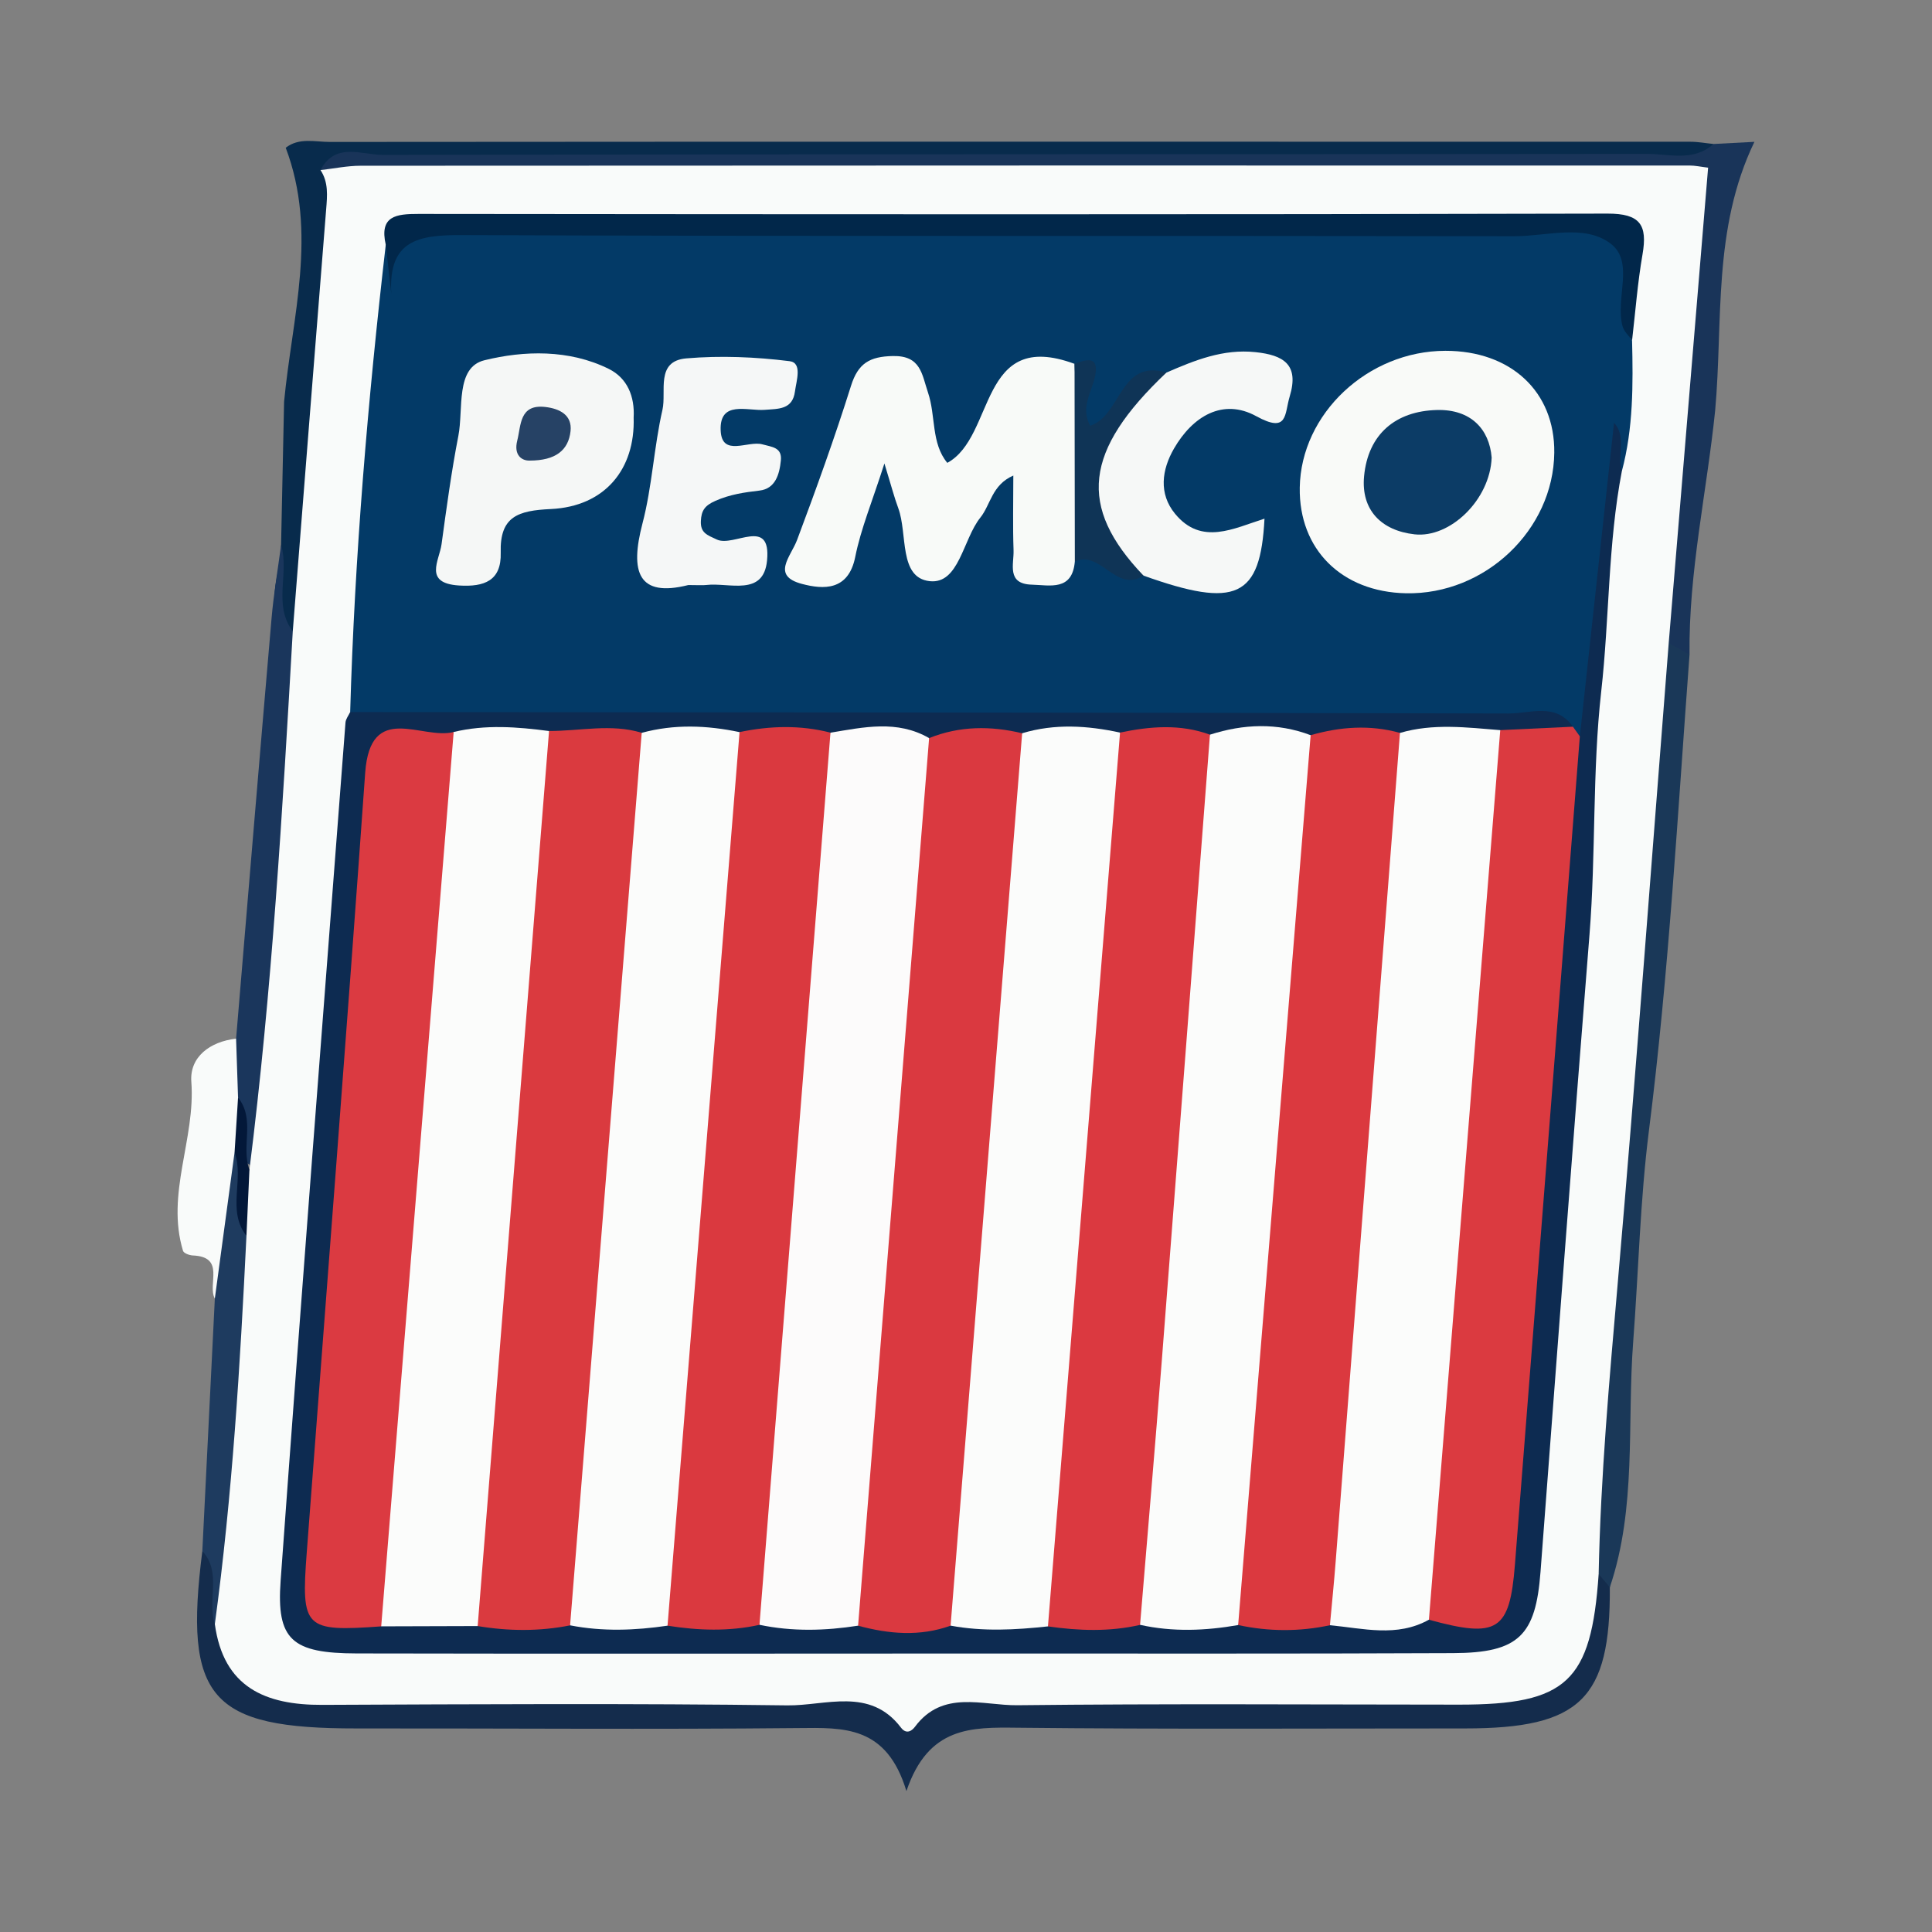
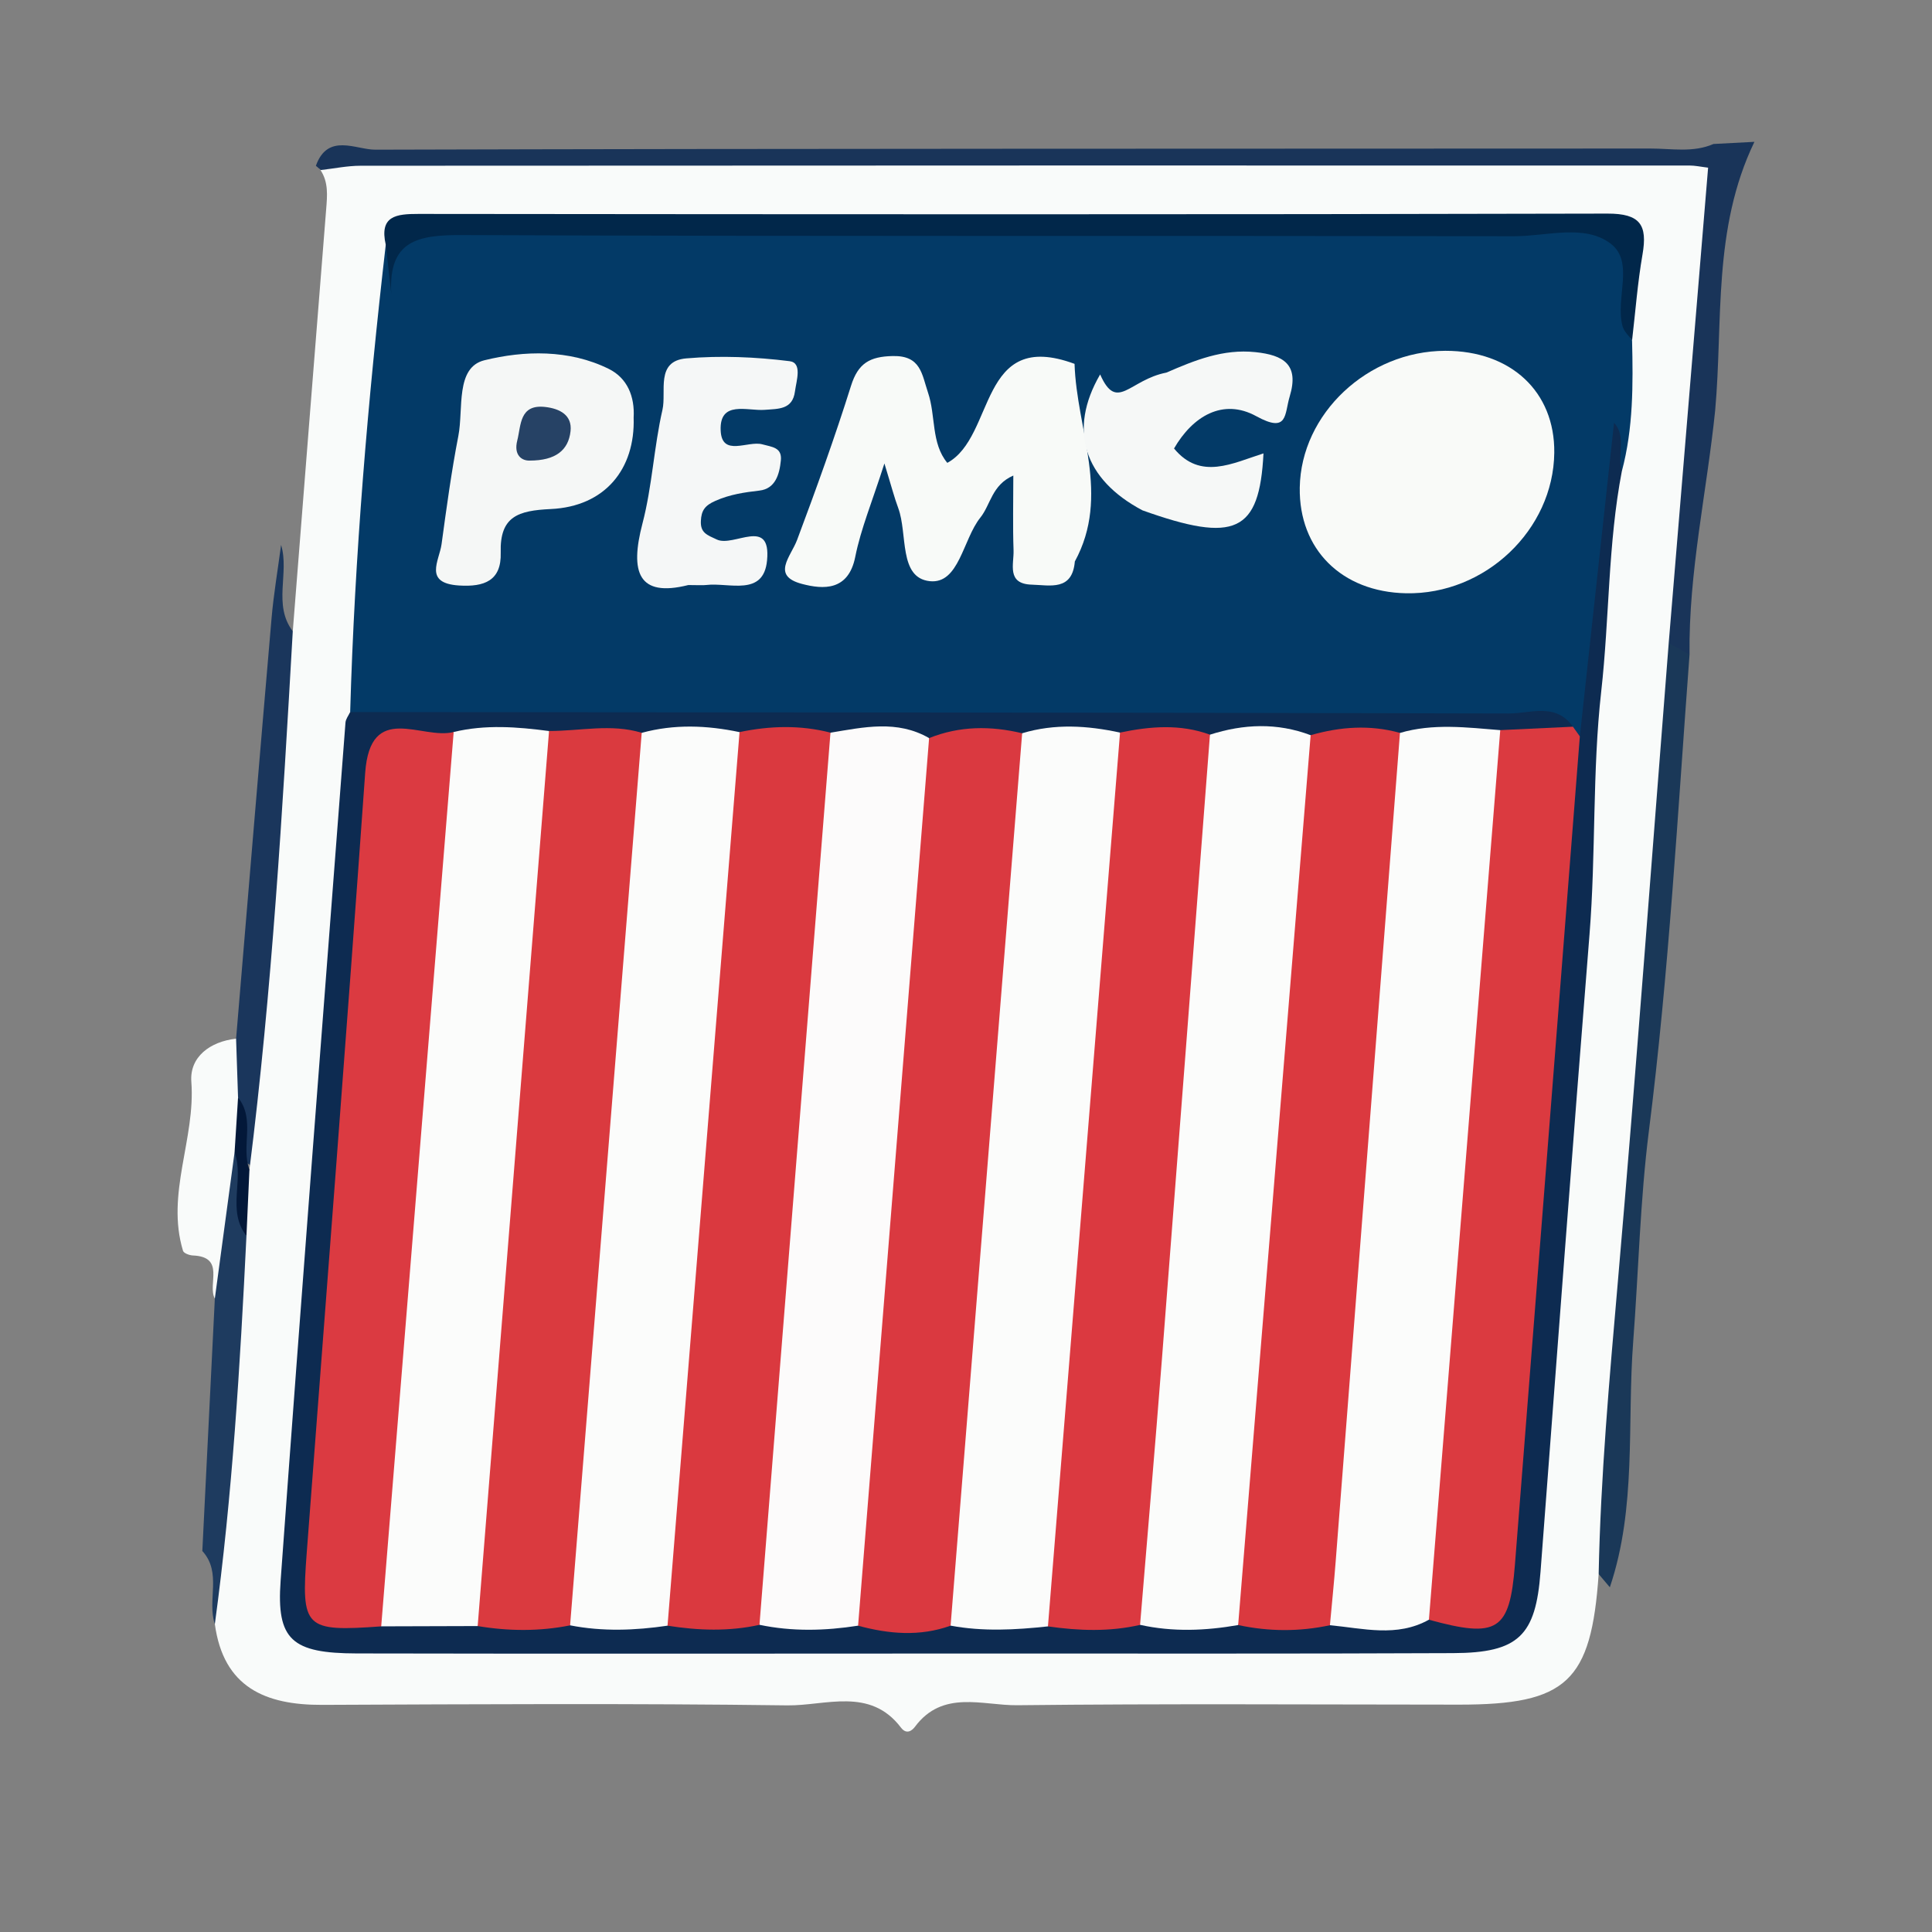
<svg xmlns="http://www.w3.org/2000/svg" version="1.0" id="Layer_1" x="0px" y="0px" width="200px" height="200px" viewBox="0 0 200 200" enable-background="new 0 0 200 200" xml:space="preserve">
  <rect x="0" y="0" width="200" height="200" fill="#808080" stroke="none" />
  <rect x="-15.562" y="57.287" display="none" fill="none" width="231.125" height="85.426" />
  <g>
-     <path fill="#142C4C" d="M166.65,164.314c0.064,11.568-3.055,14.613-14.99,14.613c-15.444-0.001-30.889,0.092-46.331-0.074   c-4.763-0.051-9.227-0.159-11.497,6.56c-2.05-6.8-6.501-6.571-11.195-6.524c-15.242,0.151-30.486,0.023-45.73,0.038   c-15.16,0.015-17.901-3.119-15.962-18.365c3.93,1.087,2.021,4.773,3.186,7.093c1.441,5.537,5.525,6.747,10.584,6.734   c15.402-0.039,30.805-0.052,46.207,0.009c3.961,0.016,8.062-0.536,11.612,1.986c0.49,0.348,1.055,0.745,1.622,0.482   c10.925-5.066,22.475-1.585,33.707-2.398c6.766-0.49,13.597,0,20.396-0.111c10.929-0.179,12.484,1.005,16.608-11.062   C166.161,162.411,166.838,162.609,166.65,164.314z" />
    <path fill="#193459" d="M177.38,14.905c1.372-0.072,2.743-0.144,4.237-0.222c-4.345,9.019-3.233,18.549-4.063,27.802   c-0.865,8.427-2.756,16.746-2.653,25.274c-1.877,0.286-2.828-0.776-3.431-2.35c-0.269-11.234,1.224-22.358,2.395-33.485   c1.353-12.865,1.573-12.843-11.153-12.844c-40.085-0.002-80.17,0.021-120.255-0.037c-3.325-0.005-6.886,0.712-9.757-1.881   c1.233-3.443,4.149-1.662,6.153-1.667c44.003-0.127,88.006-0.089,132.009-0.119C173.034,15.374,175.265,15.828,177.38,14.905z" />
-     <path fill="#082B4C" d="M177.38,14.905c-2.068,1.862-4.593,1.02-6.901,1.023c-43.623,0.054-87.245,0.017-130.868,0.105   c-2.153,0.004-4.898-1.362-6.433,1.574c1.797,0.971,2.53,2.655,2.349,4.501c-1.297,13.247-1.205,26.611-3.331,39.786   c-0.223,1.38-0.632,2.723-1.801,3.667c-3.563-2.606-1.19-6.053-1.298-9.149c0.104-4.942,0.208-9.884,0.312-14.826   c0.829-8.743,3.504-17.474,0.169-26.291c1.39-1.082,3.046-0.6,4.566-0.601c46.949-0.036,93.898-0.031,140.847-0.02   C175.789,14.675,176.584,14.825,177.38,14.905z" />
    <path fill="#1A3858" d="M172.745,66.569c0.719,0.397,1.437,0.794,2.156,1.191c-1.233,16.468-2.134,32.94-4.214,49.368   c-0.896,7.077-1.07,14.539-1.62,21.777c-0.643,8.461,0.377,17.144-2.417,25.409c-0.386-0.456-0.772-0.912-1.158-1.369   c-1.75-1.463-1.876-3.498-1.712-5.497c1.392-16.927,2.245-33.897,3.913-50.8c1.118-11.337,1.399-22.743,2.927-34.041   C170.91,70.46,170.804,68.146,172.745,66.569z" />
    <path fill="#1A365C" d="M29.099,56.411c0.882,2.915-0.874,6.186,1.21,8.938c1.774,1.428,1.968,3.476,1.809,5.457   c-1.247,15.505-2.63,31-3.697,46.52c-0.097,1.406-0.581,2.742-1.896,3.564c-3.553-1.343-1.95-4.966-3.249-7.31   c-0.41-2.17-0.397-4.265,1.164-6.057c1.216-14.483,2.415-28.968,3.665-43.449C28.325,61.51,28.761,58.965,29.099,56.411z" />
    <path fill="#F9FBFA" d="M24.439,107.523c0.068,2.033,0.136,4.065,0.204,6.098c0.661,2.022,0.41,4.071,0.179,6.121   c-0.177,3.119,0.287,6.238,0.017,9.352c-0.181,2.091,0.064,4.434-2.598,5.335c-0.806-1.458,1.151-4.324-2.284-4.464   c-0.354-0.014-0.936-0.233-1.011-0.479c-1.793-5.909,1.307-11.588,0.861-17.498C19.613,109.42,21.735,107.823,24.439,107.523z" />
    <path fill="#1E3B5F" d="M22.24,134.428c0.681-5.044,1.361-10.089,2.042-15.133c2.087,2.71,1.6,6.169,2.691,9.173   c0.536,12.264-1.604,24.361-2.333,36.547c-0.084,1.405-0.764,2.721-2.399,3.113c-0.826-2.455,0.761-5.324-1.296-7.568   C21.377,151.85,21.809,143.139,22.24,134.428z" />
    <path fill="#F9FBFA" d="M22.241,168.129c1.811-13.339,2.615-26.76,3.272-40.193c-0.524-2.313-1.023-4.625,0.309-6.855   c2.331-18.51,3.422-37.12,4.486-55.731c1.149-14.559,2.293-29.119,3.456-43.678c0.113-1.411,0.252-2.801-0.585-4.064   c1.384-0.157,2.767-0.449,4.151-0.45c45.853-0.028,91.706-0.029,137.559-0.024c0.586,0,1.173,0.132,1.934,0.223   c-1.363,16.45-2.721,32.831-4.078,49.211c-1.738,22.048-3.356,44.106-5.267,66.139c-0.873,10.071-1.782,20.128-1.985,30.237   c-0.77,11.164-3.299,13.525-14.461,13.52c-15.242-0.007-30.486-0.108-45.726,0.061c-3.579,0.04-7.716-1.638-10.594,2.235   c-0.242,0.326-0.837,0.882-1.446,0.08c-3.209-4.228-7.807-2.248-11.768-2.3c-16.041-0.213-32.088-0.12-48.132-0.052   C27.457,176.514,23.133,174.666,22.241,168.129z" />
    <path fill="#031839" d="M25.822,121.081c-0.103,2.285-0.206,4.57-0.309,6.855c-2.07-2.644-0.201-5.849-1.23-8.641   c0.12-1.892,0.24-3.783,0.36-5.675C26.466,115.881,24.923,118.674,25.822,121.081z" />
    <path fill="#033A67" d="M36.249,73.713c0.467-16.182,1.832-32.296,3.684-48.372c2.464-1.949,5.294-2.175,8.342-2.17   c37.305,0.065,74.61,0.037,111.914,0.047c9.031,0.002,9.086,0.082,8.258,9.147c-0.093,1.013-0.117,1.998,0.504,2.879   c0.109,4.545,0.131,9.083-1.056,13.526c-0.388-0.234-0.395-0.736-0.716-1.017c-0.359,8.928-2.113,17.726-2.47,26.654   c-0.043,1.079-0.433,1.919-1.643,2.141c-0.714-0.125-1.386-0.333-2.05-0.612c-2.774-0.672-5.584-0.423-8.372-0.425   c-35.763-0.019-71.526,0.013-107.288-0.054C42.265,75.451,38.888,76.333,36.249,73.713z" />
    <path fill="#0D2B51" d="M163.545,76.228c1.18-10.825,2.361-21.65,3.54-32.466c1.322,1.447,0.286,3.37,0.809,5.007   c-1.444,7.523-1.282,15.216-2.136,22.809c-0.929,8.255-0.542,16.76-1.212,25.148c-1.758,21.997-3.406,44.004-5.074,66.008   c-0.498,6.578-2.26,8.367-9.037,8.397c-16.459,0.073-32.918,0.038-49.377,0.041c-21.377,0.005-42.753,0.036-64.13-0.009   c-6.721-0.014-8.323-1.401-7.878-7.533c2.146-29.617,4.448-59.223,6.714-88.831c0.029-0.373,0.316-0.725,0.483-1.087   c39.981,0.031,79.963,0.041,119.944,0.147c2.222,0.006,4.863-1.159,6.635,1.367c-2.578,3.052-5.938,1.228-8.974,1.457   c-2.889-0.041-5.777,0.044-8.664-0.027c-3.203-0.185-6.358,0.548-9.552,0.533c-3.408-0.658-6.83-0.619-10.262-0.168   c-3.159-0.169-6.313-0.475-9.483-0.376c-2.84,0.06-5.683-0.052-8.52,0.123c-3.728-0.018-7.443,0.291-11.165,0.53   c-3.192-0.552-6.408-0.734-9.645-0.613c-3.395-0.007-6.787,0.156-10.178,0.021c-3.055,0.054-6.111,0.078-9.164-0.034   c-3.974,0.078-7.949,0.362-11.925,0.025c-2.673-0.017-5.345,0.063-8.016,0.067c-7.481,1.308-7.283,1.324-7.929,8.975   c-2.065,24.479-3.618,48.996-5.625,73.478c-0.515,6.279,0.121,7.17,6.402,8.007c2.812-0.111,5.62-0.033,8.429-0.043   c3.572,0.11,7.145-0.142,10.715,0.044c3.22-0.095,6.44-0.114,9.66,0.002c3.219-0.097,6.437-0.11,9.655,0   c3.22-0.097,6.44-0.105,9.66-0.041c3.577,0.083,7.157-0.157,10.733,0.043c2.861-0.106,5.722-0.045,8.584-0.047   c3.571,0.112,7.145-0.14,10.716,0.045c3.201-0.087,6.403-0.116,9.603,0.006c3.168-0.067,6.338-0.113,9.505,0.017   c3.832,0.062,7.644-0.243,11.452-0.644c4.409,0.411,5.873-1.982,6.339-6.006c1.768-15.26,1.866-30.643,3.562-45.905   c1.234-11.099,1.491-22.273,2.518-33.387C161.436,79.4,161.183,77.197,163.545,76.228z" />
    <path fill="#01274A" d="M168.951,35.243c-0.336-0.485-0.832-0.926-0.982-1.463c-0.795-2.852,1.268-6.661-1.237-8.561   c-2.707-2.053-6.599-0.762-9.958-0.767c-36.32-0.06-72.64,0.031-108.96-0.117c-4.543-0.019-7.616,0.544-7.311,6.054   c-0.189-1.683-0.379-3.366-0.568-5.048c-0.684-3.004,1.081-3.198,3.398-3.196c41.023,0.041,82.047,0.071,123.07-0.033   c3.404-0.009,4.156,1.181,3.63,4.221C169.522,29.277,169.299,32.271,168.951,35.243z" />
    <path fill="#DB3A40" d="M155.305,75.583c2.508-0.118,5.016-0.237,7.523-0.355c0.238,0.333,0.477,0.667,0.716,1.001   c-2.237,28.582-4.463,57.163-6.719,85.743c-0.542,6.87-1.804,7.644-8.906,5.701c-1.966-3.55-1.419-7.439-1.094-11.137   c2.199-25.006,4.078-50.036,5.991-75.064C152.989,79.215,153.523,77.142,155.305,75.583z" />
    <path fill="#F8FAF8" d="M111.267,58.123c-0.262,3.073-2.547,2.457-4.463,2.4c-2.632-0.078-1.83-2.128-1.881-3.564   c-0.088-2.494-0.024-4.994-0.024-7.73c-2.23,0.974-2.342,3.018-3.409,4.346c-1.817,2.261-2.2,6.918-5.246,6.587   c-3.234-0.352-2.269-4.9-3.258-7.565c-0.409-1.1-0.702-2.243-1.432-4.619c-1.274,3.987-2.441,6.77-3.019,9.67   c-0.705,3.537-3.306,3.381-5.507,2.801c-3.23-0.851-1.164-2.817-0.509-4.566c1.976-5.271,3.891-10.572,5.577-15.941   c0.737-2.348,1.946-3.034,4.327-3.085c2.913-0.062,3.002,1.882,3.646,3.787c0.819,2.423,0.308,5.237,1.997,7.272   c5.018-2.727,3.18-13.94,13.172-10.25C111.451,44.484,114.987,51.298,111.267,58.123z" />
    <path fill="#F9FAF8" d="M149.617,36.316c6.799-0.012,11.349,4.241,11.281,10.544c-0.085,8.002-7.17,14.721-15.348,14.555   c-6.663-0.135-11.099-4.547-10.999-10.939C134.673,42.832,141.59,36.33,149.617,36.316z" />
    <path fill="#F5F7F6" d="M65.595,43.232c0.168,5.327-2.967,9.198-8.566,9.463c-3.385,0.16-5.303,0.749-5.195,4.518   c0.083,2.905-1.698,3.564-4.32,3.397c-3.703-0.236-2.039-2.562-1.805-4.271c0.512-3.751,1.02-7.509,1.741-11.223   c0.541-2.784-0.327-7.076,2.696-7.822c4.085-1.008,8.763-1.145,12.879,0.896C64.942,39.141,65.721,41.046,65.595,43.232z" />
-     <path fill="#F6F8F7" d="M120.746,38.571c2.942-1.278,5.87-2.472,9.224-2.117c2.898,0.307,4.54,1.274,3.541,4.581   c-0.559,1.85-0.156,3.865-3.46,2.051c-3.459-1.9-6.588,0.008-8.515,3.341c-1.277,2.209-1.606,4.674,0.104,6.756   c2.741,3.335,6.08,1.509,9.26,0.509c-0.417,8.181-2.931,9.326-12.528,5.895c-6.033-3.189-7.738-8.303-4.381-14.071   C115.627,42.706,116.892,39.314,120.746,38.571z" />
+     <path fill="#F6F8F7" d="M120.746,38.571c2.942-1.278,5.87-2.472,9.224-2.117c2.898,0.307,4.54,1.274,3.541,4.581   c-0.559,1.85-0.156,3.865-3.46,2.051c-3.459-1.9-6.588,0.008-8.515,3.341c2.741,3.335,6.08,1.509,9.26,0.509c-0.417,8.181-2.931,9.326-12.528,5.895c-6.033-3.189-7.738-8.303-4.381-14.071   C115.627,42.706,116.892,39.314,120.746,38.571z" />
    <path fill="#F5F7F7" d="M71.254,60.564c-5.195,1.305-6.067-1.329-4.745-6.376c1.006-3.841,1.182-7.894,2.07-11.774   c0.431-1.887-0.752-5.04,2.471-5.315c3.537-0.302,7.163-0.151,10.689,0.29c1.342,0.168,0.701,2.022,0.554,3.135   c-0.248,1.89-1.706,1.792-3.147,1.903c-1.774,0.136-4.674-1.015-4.543,2.13c0.117,2.796,2.823,1.023,4.318,1.441   c0.986,0.276,2.05,0.305,1.913,1.668c-0.143,1.425-0.56,2.926-2.21,3.118c-1.581,0.184-3.044,0.395-4.549,1.055   c-1.128,0.495-1.469,1.017-1.521,2.09c-0.06,1.241,0.649,1.455,1.66,1.926c1.747,0.813,5.624-2.389,5.192,2.154   c-0.361,3.791-3.933,2.265-6.294,2.549C72.72,60.604,72.316,60.564,71.254,60.564z" />
-     <path fill="#0F3456" d="M120.746,38.571c-8.544,8.089-9.197,13.873-2.374,21.014c-2.847,1.838-4.391-2.658-7.105-1.462   c-0.01-6.82-0.02-13.639-0.03-20.459c1.193-0.447,2.53-0.885,2.142,1.192c-0.318,1.701-1.578,3.273-0.524,5.22   C116.09,43.021,115.894,37.114,120.746,38.571z" />
    <path fill="#FBFCFB" d="M155.305,75.583c-2.461,30.696-4.921,61.391-7.384,92.088c-3.326,1.855-6.806,0.892-10.251,0.57   c-3.302-5.766-0.733-11.821-0.283-17.543c1.818-23.103,3.547-46.22,5.714-69.296c0.186-1.983,0.145-4.038,1.82-5.529   C148.358,74.861,151.834,75.306,155.305,75.583z" />
    <path fill="#FCFBFB" d="M85.966,75.848c3.446-0.568,6.904-1.351,10.214,0.559c2.086,3.999,1.319,8.301,0.909,12.406   c-2.45,24.523-4.024,49.112-5.864,73.681c-0.162,2.163-0.053,4.502-2.392,5.795c-3.409,0.533-6.815,0.623-10.213-0.09   c-2.8-5.388-0.782-11.056-0.317-16.392c2.027-23.268,3.177-46.609,5.744-69.831C84.286,79.815,84.191,77.535,85.966,75.848z" />
    <path fill="#FBFCFB" d="M66.429,75.863c3.37-0.918,6.748-0.784,10.13-0.073c1.967,2.69,1.402,5.721,1.137,8.694   c-2.129,23.901-4.075,47.815-5.713,71.755c-0.284,4.158-0.234,8.438-2.879,12.051c-3.365,0.496-6.729,0.622-10.09-0.036   c-2.01-2.892-1.455-6.14-1.18-9.298c2.13-24.481,4.355-48.953,5.838-73.485C63.876,82.098,64.033,78.64,66.429,75.863z" />
    <path fill="#FBFCFB" d="M128.173,168.225c-3.386,0.593-6.772,0.728-10.155-0.022c-1.809-2.49-1.5-5.353-1.275-8.127   c2.03-24.953,4.441-49.876,6.056-74.864c0.204-3.155,0.412-6.438,2.456-9.16c3.48-1.113,6.955-1.257,10.422,0.054   c2.727,7.528,0.166,15.073-0.3,22.524c-1.161,18.571-2.837,37.117-4.332,55.67C130.661,159.054,130.807,163.931,128.173,168.225z" />
    <path fill="#FBFCFB" d="M49.449,168.329c-3.331,0.01-6.661,0.02-9.992,0.03c-1.915-3.796-1.388-7.899-1.04-11.816   c2.2-24.725,4.221-49.463,6.024-74.22c0.176-2.417,0.543-4.804,2.522-6.547c3.285-0.791,6.581-0.533,9.878-0.099   c2.973,5.395,0.851,11.083,0.404,16.461c-1.925,23.171-3.348,46.385-5.712,69.519C51.292,164.02,51.535,166.54,49.449,168.329z" />
    <path fill="#FBFCFB" d="M108.483,168.363c-3.364,0.363-6.726,0.549-10.082-0.078c-1.855-4.224-1.266-8.682-0.89-13.004   c2.111-24.26,4.386-48.506,5.856-72.817c0.149-2.472,0.65-4.737,2.446-6.558c3.371-1.017,6.751-0.8,10.135-0.069   c2.862,5.398,0.78,11.055,0.314,16.416c-2.011,23.136-3.393,46.324-5.698,69.434C110.327,164.053,110.533,166.561,108.483,168.363z   " />
    <path fill="#DB393F" d="M128.173,168.225c2.501-30.706,5.002-61.413,7.504-92.119c3.062-0.877,6.141-1.102,9.247-0.237   c-2.218,28.596-4.434,57.19-6.656,85.783c-0.171,2.2-0.395,4.395-0.595,6.59C134.503,168.925,131.337,168.902,128.173,168.225z" />
    <path fill="#DA393F" d="M69.103,168.29c2.484-30.836,4.968-61.671,7.454-92.504c3.144-0.655,6.283-0.747,9.413,0.057   c-2.452,30.791-4.9,61.577-7.35,92.36C75.454,168.904,72.28,168.792,69.103,168.29z" />
    <path fill="#DB3940" d="M108.483,168.363c2.487-30.843,4.975-61.686,7.463-92.527c3.12-0.652,6.23-0.91,9.308,0.217   c-1.655,21.545-3.295,43.09-4.972,64.633c-0.714,9.178-1.505,18.351-2.263,27.522C114.851,168.935,111.67,168.821,108.483,168.363z   " />
    <path fill="#DA3A3F" d="M49.449,168.329c2.461-30.887,4.923-61.774,7.388-92.657c3.203,0.011,6.415-0.781,9.593,0.187   c-2.472,30.802-4.943,61.602-7.415,92.398C55.83,168.891,52.642,168.863,49.449,168.329z" />
    <path fill="#DA3940" d="M105.813,75.907c-2.468,30.795-4.936,61.591-7.408,92.382c-3.195,1.148-6.387,0.866-9.576,0.004   c2.453-30.63,4.903-61.258,7.352-91.885C99.334,75.142,102.552,75.124,105.813,75.907z" />
    <path fill="#DB3A41" d="M46.964,75.777c-2.499,30.862-4.998,61.724-7.502,92.584c-7.933,0.572-8.301,0.21-7.71-7.612   c2.032-26.909,4.142-53.812,6.05-80.729C38.331,72.549,43.665,76.632,46.964,75.777z" />
-     <path fill="#0C3C66" d="M154.417,47.369c-0.168,4.389-4.317,8.357-7.985,7.945c-3.445-0.388-5.549-2.527-5.223-6.009   c0.407-4.345,3.248-6.759,7.559-6.862C152.261,42.36,154.179,44.427,154.417,47.369z" />
    <path fill="#264265" d="M54.818,47.68c-0.782,0.02-1.663-0.539-1.27-2.083c0.402-1.584,0.212-3.779,2.906-3.466   c1.492,0.173,2.788,0.836,2.609,2.498C58.848,46.6,57.531,47.682,54.818,47.68z" />
  </g>
</svg>